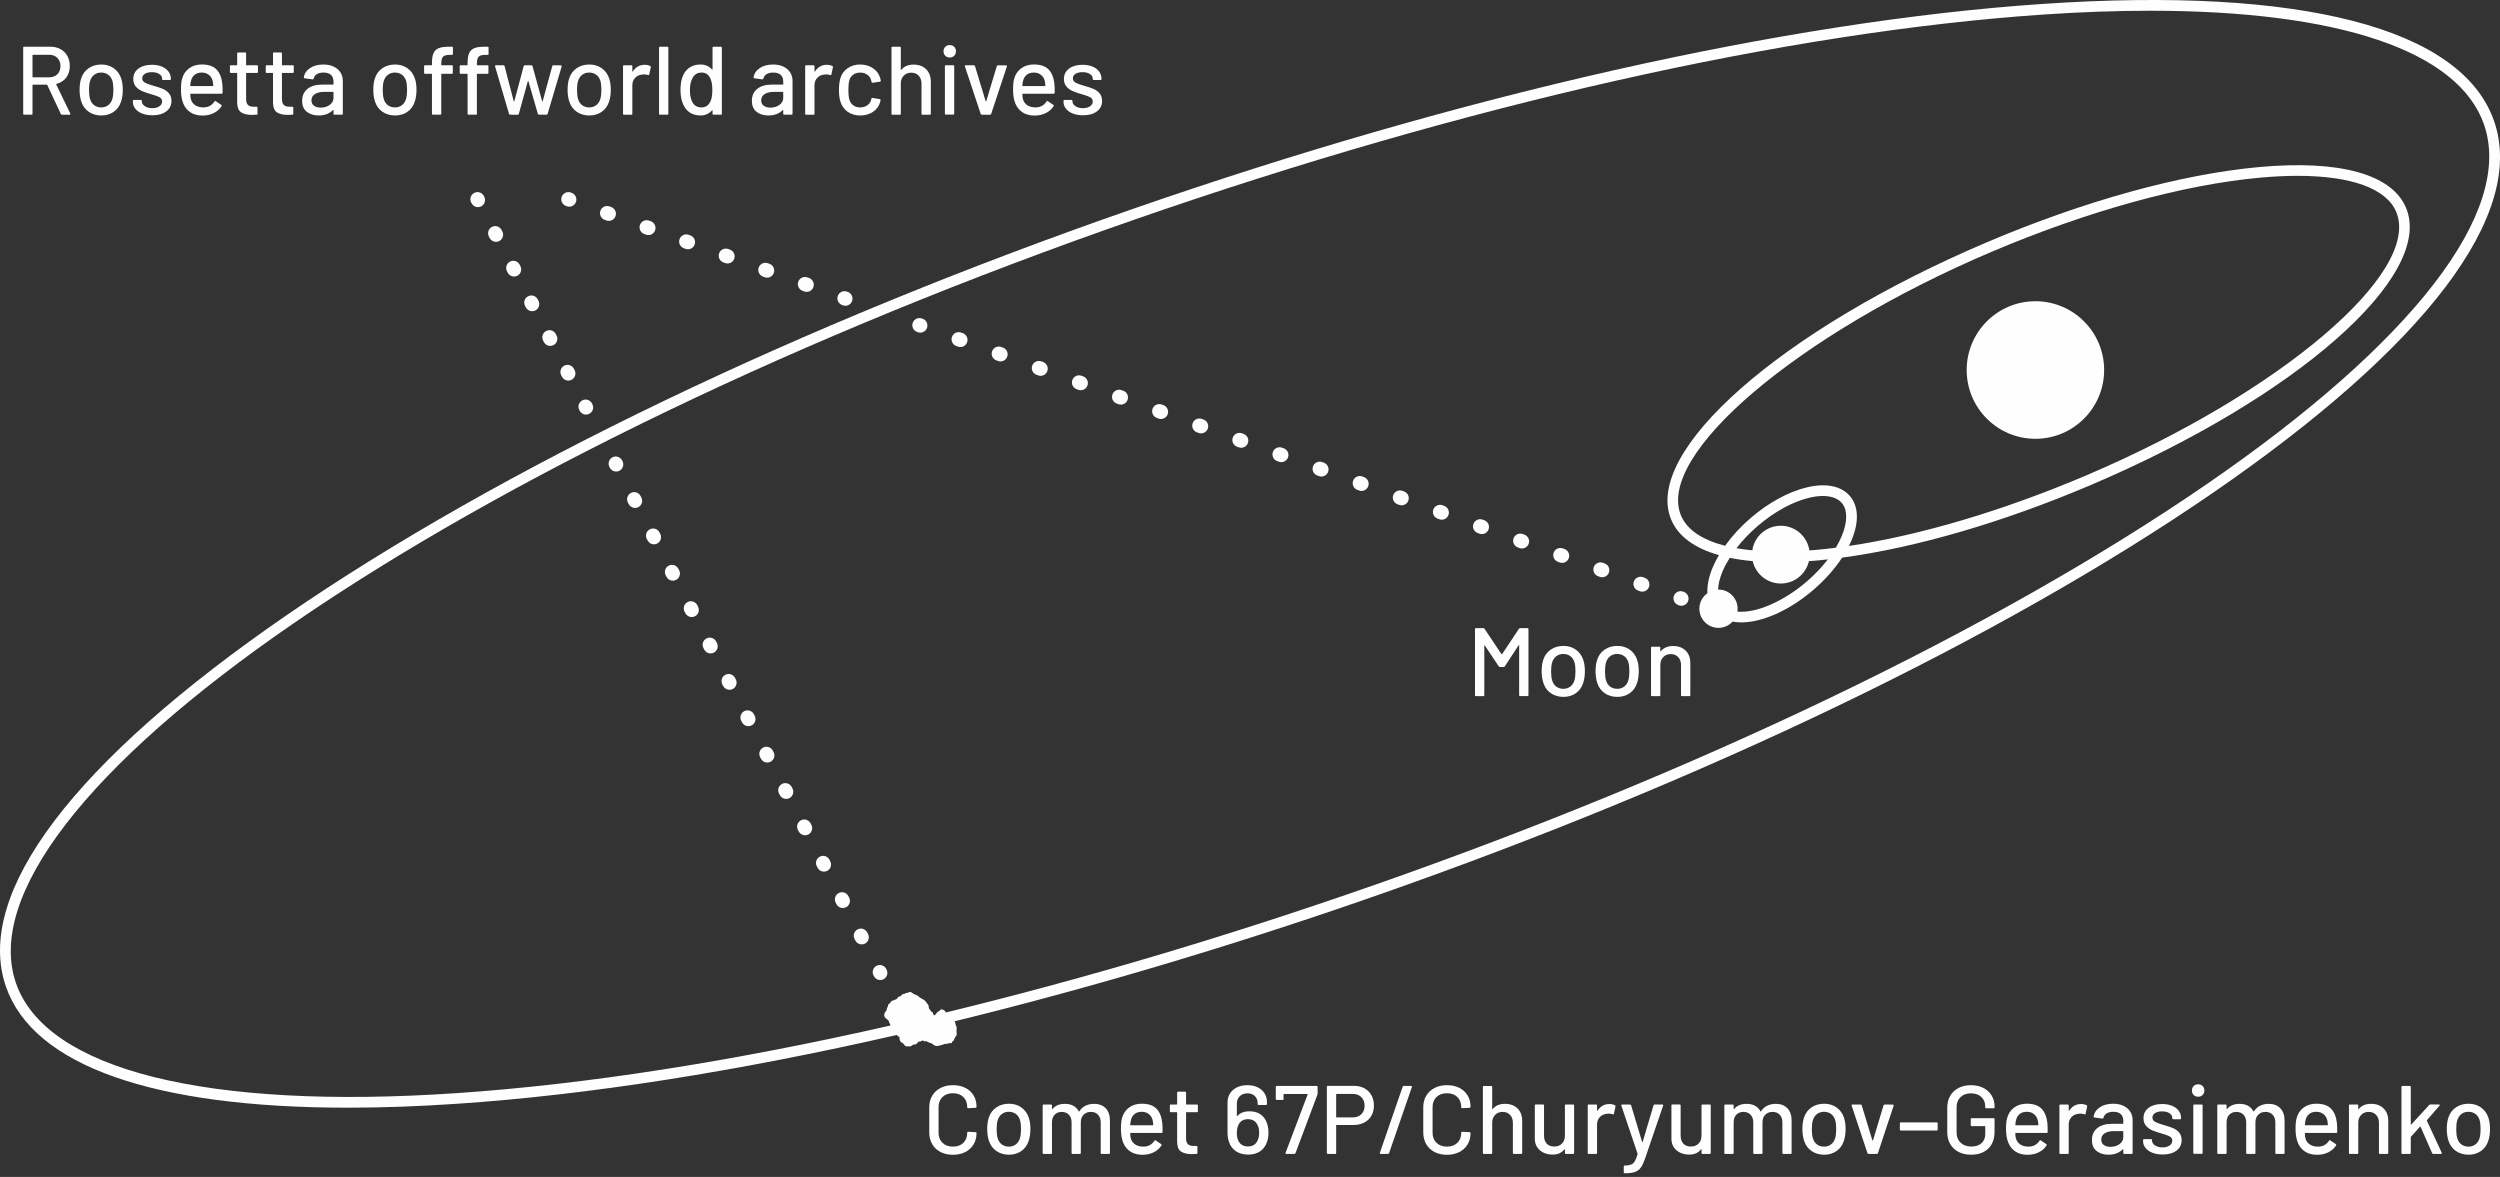
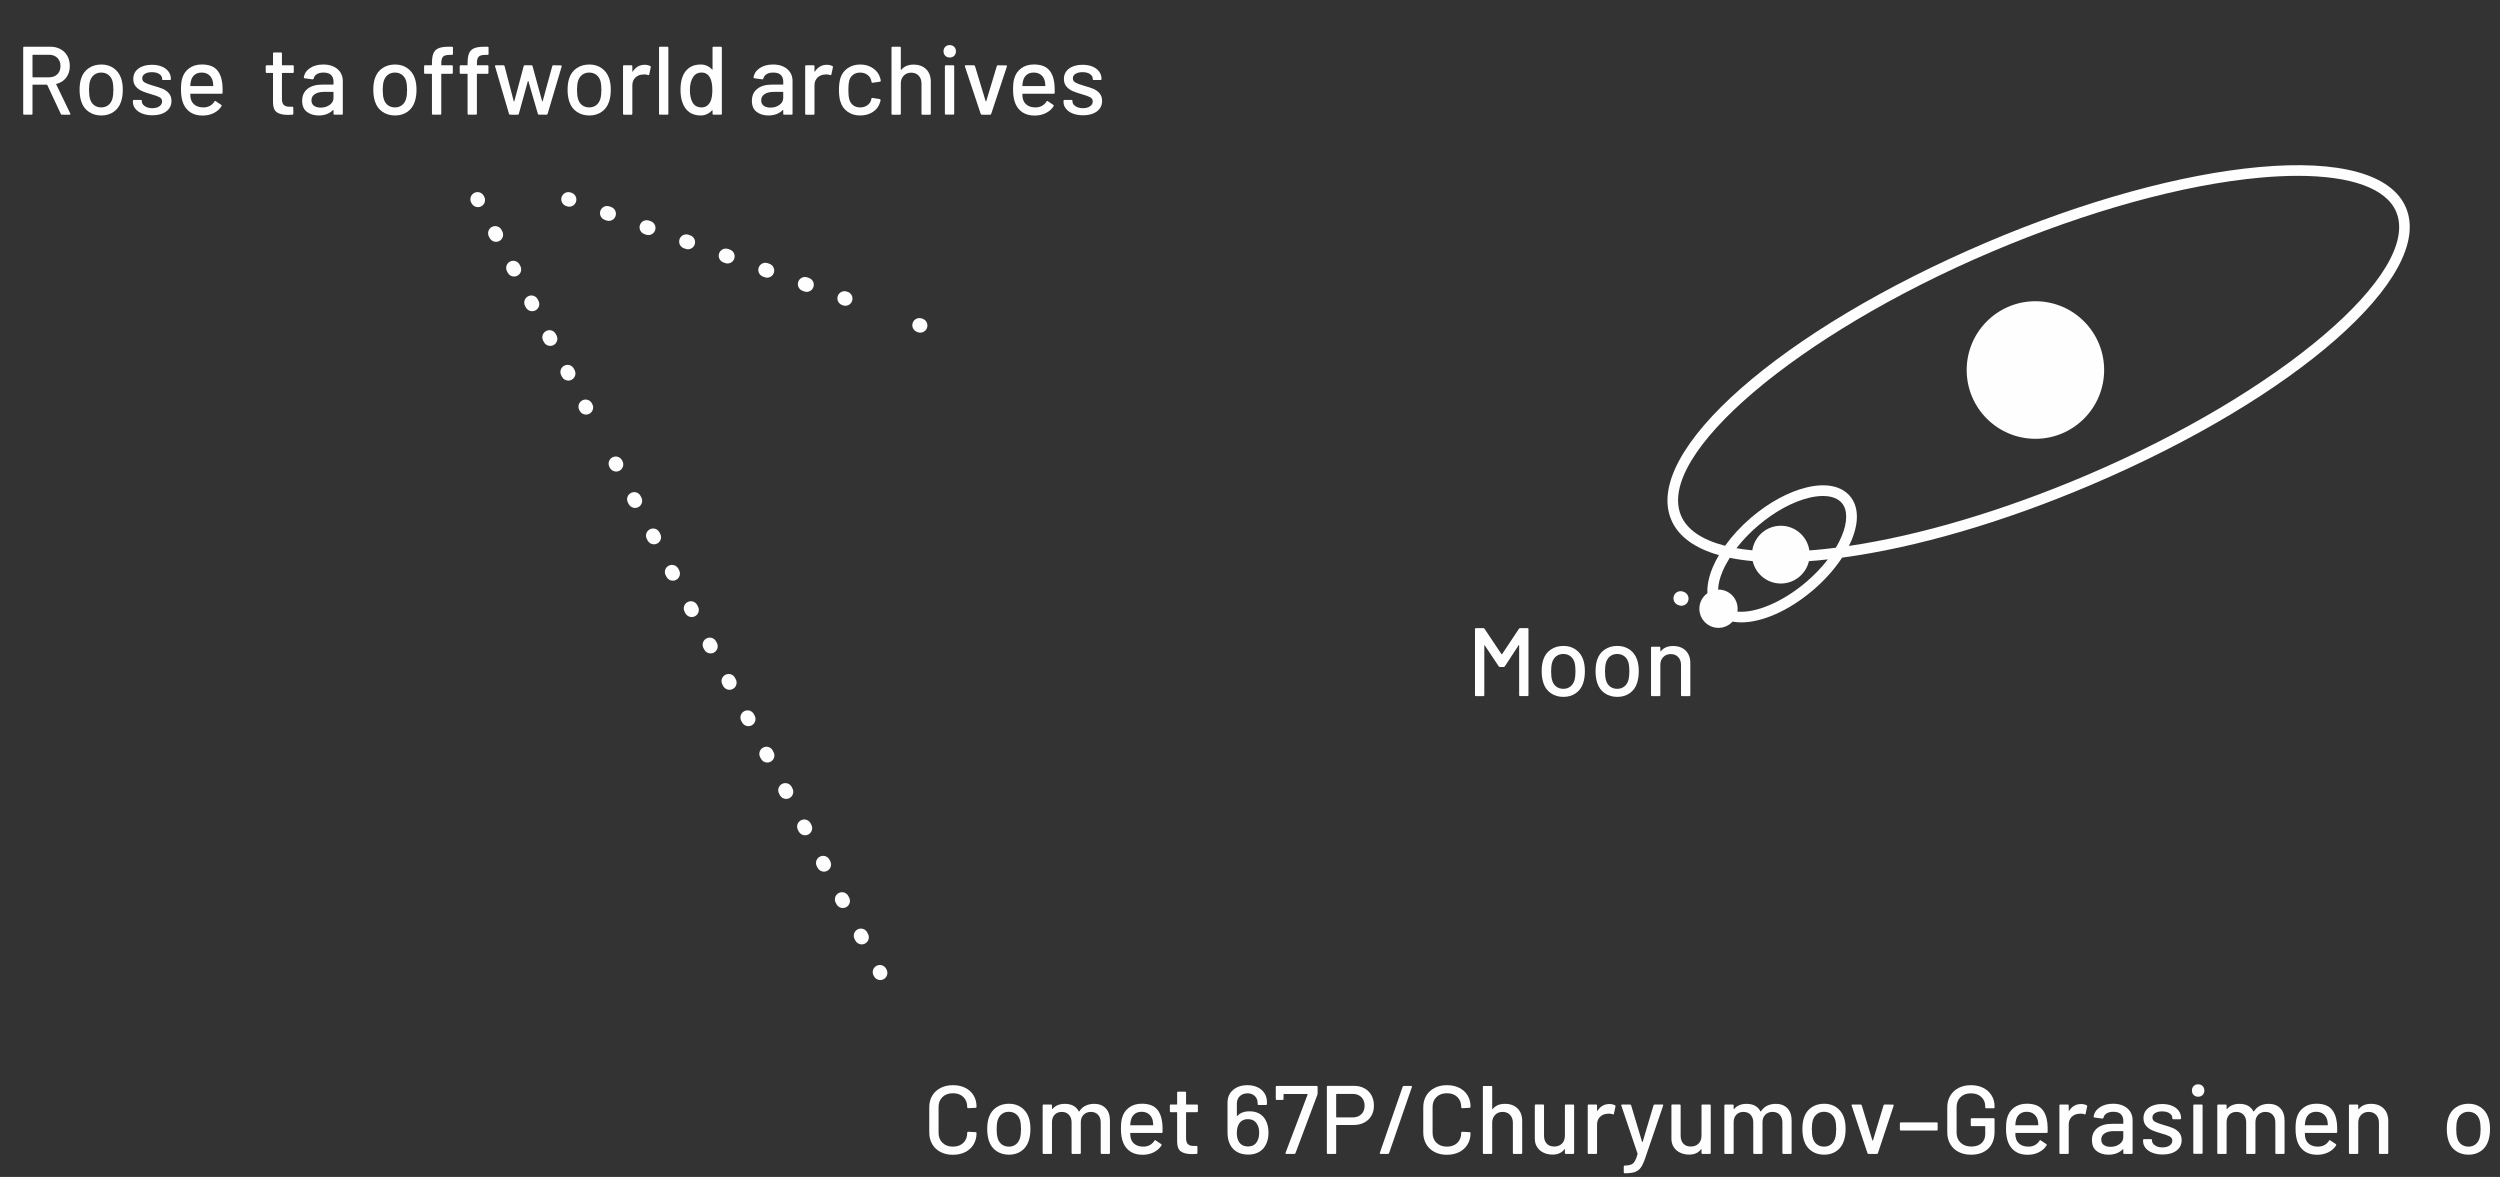
<svg xmlns="http://www.w3.org/2000/svg" xmlns:xlink="http://www.w3.org/1999/xlink" height="153" viewBox="0 0 325 153" width="325">
  <rect x="0" y="0" width="325" height="153" fill="#333333" stroke="none" />
  <defs>
    <path id="a" d="m0 0h325v153h-325z" />
  </defs>
  <g fill="#fefefe" xlink:href="#a">
    <g fill-rule="evenodd">
      <path d="m273.539 48.102c0 4.938-4.001 8.942-8.935 8.942-4.935 0-8.935-4.003-8.935-8.942s4-8.942 8.935-8.942c4.935 0 8.935 4.003 8.935 8.942" />
      <path d="m271.186 61.811c-10.843 4.608-21.612 7.797-30.828 9.162.122-.245.238-.49.34-.733.997-2.38.923-4.423-.208-5.752-1.132-1.328-3.133-1.726-5.642-1.12-2.343.568-4.898 1.957-7.193 3.913-1.33 1.134-2.478 2.386-3.398 3.669-2.966-.76-4.941-2.079-5.718-3.911-3.341-7.874 15.121-23.573 40.316-34.281 12.521-5.322 24.948-8.754 34.993-9.666 1.72-.156 3.338-.233 4.844-.233 6.944 0 11.518 1.634 12.808 4.671 3.342 7.875-15.121 23.573-40.316 34.281m-31.763 7.894c-.208.496-.465.998-.763 1.499-.835.105-1.661.2-2.467.274-.331.03-.652.052-.975.076-.266-1.814-1.823-3.207-3.709-3.207-1.882 0-3.436 1.388-3.707 3.196-.723-.071-1.414-.161-2.063-.277.788-1.02 1.738-2.014 2.814-2.931 2.132-1.818 4.484-3.104 6.621-3.622.649-.157 1.254-.234 1.801-.234 1.093 0 1.953.308 2.462.907.765.898.76 2.472-.014 4.319m-4.626 5.965c-3.104 2.645-6.627 4.069-8.942 3.838.019-.122.038-.245.038-.374 0-1.374-1.113-2.488-2.486-2.488-.018 0-.035.005-.053.005.027-.7.213-1.494.573-2.351.247-.591.57-1.189.945-1.786.922.191 1.918.335 2.982.432.383 1.668 1.872 2.912 3.655 2.912 1.782 0 3.269-1.243 3.654-2.909.381-.028.764-.058 1.155-.093.43-.039.87-.089 1.308-.137-.79 1.027-1.745 2.028-2.828 2.951m77.978-48.679c-1.846-4.35-8.613-6.224-19.05-5.277-10.184.925-22.76 4.395-35.41 9.771-26.777 11.381-44.807 27.236-41.048 36.095.912 2.149 3.032 3.688 6.193 4.587-.314.533-.587 1.068-.809 1.598-.513 1.223-.737 2.355-.686 3.349-.631.451-1.045 1.186-1.045 2.021 0 1.374 1.113 2.488 2.486 2.488.726 0 1.373-.317 1.828-.814.359.066.738.102 1.137.102 2.67 0 6.14-1.475 9.322-4.187 1.524-1.299 2.812-2.752 3.784-4.231 9.57-1.288 20.877-4.574 32.25-9.407 26.777-11.381 44.807-27.236 41.047-36.095" />
-       <path d="m286.834 62.969c-27.48 18.877-66.278 37.506-109.244 52.456-18.603 6.473-37.018 11.917-54.622 16.196-.037-.038-.071-.089-.103-.154-.069-.134-.096-.12-.178-.16-.081-.04-.19-.106-.338-.077-.148.029-.163.178-.243.205-.079.028-.254.111-.386.315l-.174.214c-.04.01-.079.019-.118.028-.104-.15-.139-.137-.141-.291-.001-.176-.163-.066-.245-.227s-.273-.295-.302-.497c-.029-.202.025-.217-.126-.418-.15-.201-.206-.282-.342-.443-.137-.16-.503-.305-.72-.452-.218-.146-.096-.174-.409-.293-.312-.118-.53-.265-.706-.385-.177-.12-.014-.027-.23.003-.216.029-.202.096-.377.098-.176.002-.211.137-.321.139-.11.001-.111-.066-.244.083-.133.15-.146.218-.349.234s-.2.286-.469.383c-.269.097-.646.223-.671.344-.026.122-.106.189-.241.266-.134.076-.051.305-.171.415s-.023.338-.211.516c-.187.178-.278.53-.141.745.137.215.34.281.491.468.15.187.042.189.098.296.055.107.04.014.109.121.068.107-.026.095.029.175.013.019.023.031.033.042-20.367 4.638-39.501 7.647-56.384 8.793-32.498 2.206-53.386-3.004-57.307-14.291-3.922-11.286 9.231-28.338 36.085-46.785 27.481-18.877 66.279-37.506 109.246-52.456 42.968-14.951 84.945-24.426 118.201-26.682 4.899-.333 9.532-.497 13.886-.497 24.522 0 40.091 5.202 43.421 14.787 3.921 11.287-9.232 28.34-36.086 46.786m37.392-47.24c-4.202-12.096-25.054-17.502-58.707-15.217-33.374 2.263-75.481 11.765-118.561 26.755s-81.995 33.678-109.574 52.622c-27.81 19.104-40.812 36.286-36.609 48.381 3.573 10.283 19.171 15.729 44.444 15.729 4.457 0 9.218-.169 14.263-.512 17.099-1.159 36.491-4.223 57.13-8.947.01.034.025.068.047.1.082.121.257.079.272.227.016.148.003.216.044.351.042.135.152.258.206.296.055.038.235.091.397.333.163.242.175.156.405.176.23.02.392.046.526-.077.133-.123.308-.179.43-.167.122.012.202-.083.309-.165.107-.082.012-.176.146-.191.135-.015.162-.015.284-.044.121-.028.055-.041.229-.097.231-.074.108.08.23.092.122.012.189-.056.325-.003.135.052.312.186.529.224.216.038.204.16.381.24.176.079.245.173.501.143s.377-.098.593-.141c.216-.043.228-.137.526-.141.297-.003.215-.025.39-.09.175-.064.204.075.311-.003.107-.077.05-.212.159-.24.109-.028.121-.096.24-.367.118-.271.226-.327.265-.435.039-.108-.001-.122-.004-.406-.003-.283-.02-.189.013-.473.033-.284-.124-.283-.121-.404s-.067-.311-.109-.445c-.006-.02-.019-.045-.029-.068 17.403-4.259 35.581-9.646 53.938-16.033 43.08-14.99 81.995-33.678 109.574-52.622 27.811-19.104 40.812-36.285 36.609-48.381" />
      <path d="m119.638 43.244c-.105 0-.211-.018-.315-.056l-.109-.039c-.481-.174-.731-.706-.557-1.188.174-.482.709-.732 1.187-.557l.109.039c.482.174.731.706.557 1.188-.137.378-.492.613-.872.613" />
-       <path d="m124.852 45.115c-.103 0-.209-.018-.312-.055l-.222-.079c-.482-.173-.733-.703-.561-1.185.173-.484.703-.733 1.185-.562l.222.079c.482.173.733.704.561 1.186-.135.38-.492.616-.873.616m5.214 1.871c-.104 0-.209-.018-.312-.055l-.222-.079c-.481-.173-.733-.703-.561-1.185.172-.482.703-.734 1.185-.562l.222.079c.482.173.734.704.561 1.186-.135.38-.492.616-.872.616m5.213 1.871c-.104 0-.21-.018-.314-.055l-.222-.08c-.482-.174-.732-.705-.558-1.187.174-.482.704-.732 1.186-.559l.222.08c.481.174.732.705.558 1.187-.136.378-.492.614-.872.614m5.214 1.871c-.105 0-.211-.018-.314-.055l-.222-.08c-.481-.174-.731-.706-.557-1.187.173-.482.706-.732 1.187-.559l.222.08c.482.174.731.706.557 1.188-.136.378-.492.613-.872.613m5.214 1.87c-.103 0-.209-.018-.312-.055l-.222-.079c-.482-.173-.733-.703-.561-1.185.172-.482.703-.733 1.185-.562l.222.08c.481.172.733.703.561 1.185-.135.38-.492.616-.873.616m5.214 1.871c-.103 0-.209-.018-.312-.055l-.222-.079c-.481-.173-.733-.703-.561-1.185.172-.482.702-.733 1.185-.562l.222.08c.482.172.733.703.561 1.185-.135.38-.492.616-.873.616m5.213 1.871c-.104 0-.21-.018-.314-.055l-.222-.08c-.482-.173-.732-.705-.558-1.187.173-.482.704-.732 1.186-.559l.222.08c.482.173.732.705.558 1.187-.136.378-.492.614-.872.614m5.214 1.87c-.103 0-.209-.018-.312-.055l-.222-.079c-.482-.172-.733-.703-.561-1.185.173-.482.703-.733 1.185-.561l.222.079c.481.172.732.703.561 1.185-.135.38-.492.616-.873.616m5.214 1.871c-.103 0-.209-.018-.312-.055l-.222-.079c-.482-.172-.733-.703-.561-1.185.172-.482.704-.733 1.185-.561l.222.079c.482.172.733.703.561 1.185-.135.38-.492.616-.873.616m5.214 1.871c-.104 0-.21-.018-.314-.055l-.222-.08c-.483-.173-.732-.705-.559-1.187.174-.482.706-.732 1.186-.559l.222.08c.482.173.732.705.559 1.187-.136.378-.492.614-.872.614m5.213 1.871c-.104 0-.21-.018-.314-.055l-.222-.08c-.482-.173-.732-.705-.558-1.187.173-.482.705-.733 1.186-.559l.222.08c.482.173.732.705.558 1.187-.136.378-.492.614-.872.614m5.214 1.87c-.103 0-.209-.018-.312-.055l-.222-.079c-.482-.172-.733-.703-.561-1.185.172-.482.703-.734 1.185-.561l.222.079c.482.172.733.703.561 1.185-.135.38-.492.616-.873.616m5.214 1.871c-.104 0-.21-.018-.314-.055l-.222-.08c-.483-.173-.732-.705-.559-1.187.174-.482.706-.732 1.186-.559l.222.08c.482.173.732.705.559 1.187-.136.378-.492.614-.872.614m5.213 1.871c-.104 0-.21-.018-.314-.055l-.222-.08c-.482-.173-.732-.705-.558-1.187.173-.482.705-.733 1.186-.559l.222.08c.482.173.732.705.558 1.187-.136.378-.492.614-.872.614m5.214 1.87c-.103 0-.209-.018-.312-.055l-.222-.079c-.482-.172-.733-.703-.561-1.185.172-.482.704-.734 1.185-.561l.222.079c.482.172.733.703.561 1.185-.135.38-.492.616-.873.616m5.214 1.871c-.103 0-.209-.018-.313-.055l-.222-.079c-.482-.173-.732-.704-.56-1.186.174-.482.702-.733 1.185-.56l.222.079c.482.173.732.704.561 1.186-.136.379-.492.615-.873.615m5.213 1.871c-.105 0-.211-.018-.315-.055l-.222-.081c-.481-.173-.731-.705-.556-1.187.174-.482.706-.732 1.187-.557l.222.08c.481.173.731.706.556 1.187-.136.378-.492.613-.872.613m5.214 1.871c-.103 0-.209-.018-.312-.055l-.222-.08c-.483-.172-.733-.703-.561-1.185.172-.483.704-.734 1.185-.561l.222.079c.483.173.733.703.561 1.185-.135.379-.492.616-.873.616" />
      <path d="m218.584 78.747c-.103 0-.207-.018-.31-.054l-.109-.039c-.482-.171-.734-.701-.563-1.184.171-.482.699-.734 1.184-.564l.109.038c.482.171.734.702.563 1.185-.135.38-.492.618-.874.618" />
      <path d="m74.001 26.869c-.105 0-.211-.018-.315-.056l-.109-.039c-.481-.174-.731-.706-.557-1.188.174-.482.709-.732 1.187-.557l.109.039c.482.174.731.706.557 1.188-.137.378-.492.613-.872.613" />
      <path d="m79.144 28.715c-.104 0-.21-.018-.314-.055l-.219-.079c-.482-.173-.732-.704-.559-1.187.174-.482.705-.733 1.186-.559l.219.079c.482.173.732.704.559 1.187-.136.378-.492.614-.872.614m5.144 1.845c-.104 0-.21-.018-.314-.055l-.219-.079c-.481-.173-.732-.704-.559-1.187.174-.482.704-.732 1.186-.559l.219.079c.482.173.732.704.559 1.187-.136.378-.492.614-.872.614m5.144 1.845c-.103 0-.208-.018-.311-.054l-.219-.078c-.482-.173-.734-.702-.562-1.185.171-.483.699-.733 1.184-.563l.219.078c.483.173.734.702.563 1.185-.135.38-.492.617-.874.617m5.144 1.846c-.104 0-.21-.018-.314-.055l-.219-.079c-.481-.173-.732-.704-.559-1.187.174-.482.706-.732 1.186-.559l.219.079c.482.173.732.704.559 1.187-.136.379-.492.615-.872.615m5.144 1.845c-.104 0-.209-.018-.314-.055l-.219-.079c-.482-.173-.732-.704-.559-1.187.173-.482.705-.732 1.185-.559l.219.079c.482.173.732.704.559 1.187-.136.379-.492.615-.872.615m5.144 1.845c-.104 0-.21-.018-.314-.055l-.219-.079c-.482-.173-.732-.704-.559-1.187.173-.482.703-.734 1.186-.559l.219.079c.482.173.732.704.559 1.186-.136.379-.492.615-.872.615" />
      <path d="m109.896 39.749c-.105 0-.211-.018-.314-.055l-.109-.04c-.482-.174-.731-.705-.557-1.187.173-.482.704-.731 1.186-.558l.109.039c.482.174.731.706.557 1.188-.136.378-.492.613-.872.613" />
      <path d="m80.1 61.305c-.334 0-.657-.181-.823-.499l-.053-.103c-.237-.454-.06-1.014.393-1.252.453-.236 1.014-.06 1.251.394l.054.103c.236.454.06 1.015-.394 1.252-.137.071-.284.105-.428.105" />
      <path d="m82.556 66.034c-.334 0-.658-.182-.823-.5l-.105-.201c-.237-.454-.06-1.015.394-1.251.452-.237 1.014-.061 1.25.394l.105.202c.236.454.06 1.015-.394 1.251-.137.071-.283.105-.427.105m2.456 4.729c-.334 0-.658-.183-.823-.501l-.105-.201c-.236-.455-.059-1.015.396-1.25.453-.237 1.013-.059 1.249.396l.105.202c.236.454.059 1.014-.396 1.25-.137.071-.282.105-.427.105m2.456 4.727c-.334 0-.658-.182-.823-.499l-.105-.202c-.236-.454-.06-1.014.394-1.251.453-.237 1.014-.059 1.25.394l.105.201c.237.455.06 1.015-.394 1.251-.137.072-.283.105-.427.105m2.456 4.729c-.335 0-.659-.182-.824-.501l-.105-.201c-.235-.454-.059-1.015.396-1.25.452-.238 1.013-.059 1.25.396l.104.202c.236.454.059 1.015-.396 1.25-.137.071-.282.104-.426.104m2.456 4.729c-.335 0-.658-.183-.824-.5l-.105-.202c-.236-.454-.06-1.014.395-1.25.452-.237 1.013-.061 1.25.394l.105.202c.236.454.06 1.014-.395 1.251-.137.071-.283.105-.427.105m2.456 4.729c-.335 0-.658-.182-.824-.501l-.104-.202c-.236-.454-.059-1.014.396-1.25.453-.236 1.014-.059 1.25.396l.105.201c.235.455.059 1.015-.396 1.25-.136.072-.282.105-.426.105m2.456 4.729c-.334 0-.658-.182-.823-.5l-.105-.201c-.237-.454-.06-1.015.394-1.251.452-.237 1.014-.06 1.25.394l.105.202c.236.454.06 1.015-.394 1.251-.137.071-.284.105-.427.105m2.456 4.729c-.335 0-.658-.183-.823-.501l-.105-.201c-.236-.455-.059-1.015.396-1.25.453-.238 1.013-.059 1.25.396l.105.202c.236.454.059 1.014-.396 1.25-.136.072-.282.105-.426.105m2.456 4.727c-.334 0-.658-.182-.823-.499l-.105-.202c-.236-.454-.06-1.014.394-1.251.453-.237 1.014-.06 1.25.394l.105.201c.237.455.06 1.015-.394 1.251-.137.072-.283.105-.427.105m2.456 4.729c-.334 0-.658-.182-.823-.501l-.105-.201c-.236-.454-.059-1.015.396-1.25.453-.238 1.013-.059 1.249.396l.105.202c.236.454.059 1.014-.396 1.25-.137.071-.282.104-.427.104m2.456 4.729c-.334 0-.658-.183-.823-.5l-.105-.202c-.236-.454-.06-1.014.395-1.25.452-.237 1.013-.061 1.25.394l.105.202c.236.454.059 1.014-.395 1.25-.137.072-.283.106-.427.106m2.456 4.729c-.335 0-.658-.182-.824-.501l-.105-.202c-.235-.454-.059-1.014.396-1.25.452-.238 1.013-.059 1.25.396l.104.201c.236.454.059 1.015-.396 1.25-.136.071-.282.105-.426.105m2.456 4.729c-.336 0-.659-.182-.824-.501l-.105-.202c-.236-.454-.059-1.015.396-1.25.454-.238 1.014-.059 1.25.396l.105.202c.236.454.059 1.014-.396 1.25-.137.071-.282.104-.426.104" />
      <path d="m114.434 127.408c-.335 0-.658-.182-.824-.501l-.053-.103c-.235-.455-.058-1.014.396-1.25.453-.236 1.013-.059 1.25.396l.053.103c.235.455.059 1.015-.396 1.25-.137.071-.282.104-.426.104" />
      <path d="m62.131 26.932c-.335 0-.658-.182-.824-.501l-.053-.103c-.235-.455-.058-1.014.396-1.25s1.013-.059 1.25.396l.053.103c.235.455.059 1.015-.396 1.25-.137.071-.282.104-.426.104" />
      <path d="m64.48 31.441c-.334 0-.657-.181-.823-.499l-.1-.192c-.237-.454-.061-1.014.393-1.251.453-.237 1.013-.061 1.251.393l.1.192c.236.454.06 1.015-.394 1.252-.137.071-.284.105-.428.105m2.35 4.511c-.334 0-.658-.183-.823-.501l-.1-.193c-.236-.454-.059-1.014.395-1.251.454-.235 1.014-.059 1.25.396l.1.193c.237.454.06 1.014-.394 1.251-.137.071-.283.105-.427.105m2.35 4.508c-.335 0-.658-.181-.823-.498l-.1-.193c-.237-.454-.061-1.015.394-1.252.453-.236 1.013-.061 1.25.394l.1.193c.237.454.061 1.014-.394 1.251-.137.072-.283.105-.427.105m2.349 4.51c-.334 0-.658-.182-.823-.5l-.1-.193c-.236-.454-.059-1.015.395-1.251.455-.236 1.014-.059 1.25.395l.1.193c.236.454.059 1.015-.395 1.251-.137.071-.283.105-.427.105m2.35 4.509c-.335 0-.658-.182-.823-.5l-.1-.192c-.236-.455-.06-1.015.395-1.251.454-.236 1.014-.059 1.25.395l.1.193c.236.454.059 1.015-.395 1.251-.137.071-.283.104-.427.104" />
      <path d="m76.182 53.898c-.334 0-.656-.18-.822-.497l-.053-.102c-.238-.453-.063-1.015.39-1.252.453-.239 1.013-.064 1.252.391l.054.102c.237.453.063 1.015-.39 1.252-.137.072-.284.106-.43.106" />
    </g>
    <path d="m197.465 81.734c.042-.05.093-.076.151-.076h.959c.084 0 .126.042.126.126v8.583c0 .084-.042.126-.126.126h-.959c-.084 0-.126-.042-.126-.126v-6.462c0-.025-.008-.042-.025-.05-.017-.008-.029 0-.038.025l-1.805 2.752c-.034.05-.084.076-.151.076h-.48c-.059 0-.109-.025-.151-.076l-1.818-2.726c-.008-.025-.021-.034-.038-.025-.017.008-.025.025-.025.05v6.437c0 .084-.042.126-.126.126h-.959c-.084 0-.126-.042-.126-.126v-8.583c0-.084.042-.126.126-.126h.959c.067 0 .118.025.151.076l2.209 3.307c.008.008.021.013.038.013s.029-.004.038-.013z" />
    <path d="m203.246 90.595c-.623 0-1.165-.158-1.628-.473-.463-.316-.787-.755-.972-1.319-.151-.454-.227-.968-.227-1.54 0-.597.072-1.102.215-1.515.185-.555.509-.991.972-1.306.463-.316 1.014-.473 1.653-.473.606 0 1.134.158 1.584.473.45.316.772.747.966 1.294.151.429.227.934.227 1.515 0 .589-.076 1.107-.227 1.553-.185.564-.505 1.003-.959 1.319-.454.316-.989.473-1.603.473zm0-1.048c.337 0 .631-.095.884-.284.252-.189.433-.456.543-.801.093-.32.139-.715.139-1.186s-.042-.863-.126-1.174c-.109-.345-.29-.612-.543-.801-.252-.189-.56-.284-.921-.284-.345 0-.644.095-.896.284-.252.189-.433.456-.543.801-.093.295-.139.686-.139 1.174 0 .488.046.884.139 1.186.101.345.28.612.536.801.257.189.566.284.928.284z" />
    <path d="m210.251 90.595c-.623 0-1.165-.158-1.628-.473s-.787-.755-.972-1.319c-.151-.454-.227-.968-.227-1.54 0-.597.072-1.102.215-1.515.185-.555.509-.991.972-1.306s1.014-.473 1.653-.473c.606 0 1.134.158 1.584.473s.772.747.966 1.294c.151.429.227.934.227 1.515 0 .589-.076 1.107-.227 1.553-.185.564-.505 1.003-.959 1.319-.454.316-.989.473-1.603.473zm0-1.048c.337 0 .631-.095.884-.284.252-.189.433-.456.543-.801.093-.32.139-.715.139-1.186s-.042-.863-.126-1.174c-.109-.345-.29-.612-.543-.801s-.56-.284-.921-.284c-.345 0-.644.095-.896.284s-.433.456-.543.801c-.093.295-.139.686-.139 1.174 0 .488.046.884.139 1.186.101.345.28.612.536.801.257.189.566.284.928.284z" />
    <path d="m217.496 83.981c.69 0 1.237.2 1.641.6.404.4.606.94.606 1.622v4.165c0 .084-.042.126-.126.126h-.959c-.084 0-.126-.042-.126-.126v-3.925c0-.421-.122-.762-.366-1.022-.244-.261-.568-.391-.972-.391-.395 0-.719.13-.972.391-.252.261-.379.597-.379 1.01v3.938c0 .084-.042.126-.126.126h-.959c-.084 0-.126-.042-.126-.126v-6.172c0-.084.042-.126.126-.126h.959c.084 0 .126.042.126.126v.454c0 .017.006.029.019.038s.023.004.032-.013c.362-.463.896-.694 1.603-.694z" />
    <path d="m123.882 150.123c-.606 0-1.142-.12-1.609-.36-.467-.24-.829-.581-1.085-1.022-.257-.442-.385-.949-.385-1.521v-3.269c0-.572.128-1.075.385-1.508.257-.433.618-.77 1.085-1.01.467-.24 1.003-.36 1.609-.36.606 0 1.14.116 1.603.347.463.231.823.557 1.079.978.257.421.385.909.385 1.464v.013c0 .042-.013.076-.038.101s-.055.038-.088.038l-.959.05c-.084 0-.126-.038-.126-.114v-.038c0-.539-.168-.972-.505-1.3-.337-.328-.787-.492-1.351-.492-.564 0-1.016.164-1.357.492-.341.328-.511.762-.511 1.3v3.357c0 .539.17.972.511 1.3.341.328.793.492 1.357.492.564 0 1.014-.164 1.351-.492.337-.328.505-.762.505-1.3v-.025c0-.076.042-.114.126-.114l.959.05c.084 0 .126.042.126.126 0 .555-.128 1.046-.385 1.47-.257.425-.616.755-1.079.991-.463.236-.997.353-1.603.353z" />
    <path d="m131.165 150.111c-.623 0-1.165-.158-1.628-.473-.463-.316-.787-.755-.972-1.319-.151-.454-.227-.968-.227-1.54 0-.597.072-1.102.215-1.515.185-.555.509-.991.972-1.306.463-.316 1.014-.473 1.653-.473.606 0 1.134.158 1.584.473.45.316.772.747.966 1.294.151.429.227.934.227 1.515 0 .589-.076 1.107-.227 1.553-.185.564-.505 1.003-.959 1.319-.454.316-.989.473-1.603.473zm0-1.048c.337 0 .631-.095.884-.284.252-.189.433-.456.543-.801.093-.32.139-.715.139-1.186s-.042-.863-.126-1.174c-.109-.345-.29-.612-.543-.801-.252-.189-.56-.284-.921-.284-.345 0-.644.095-.896.284s-.433.456-.543.801c-.093.295-.139.686-.139 1.174s.046.884.139 1.186c.101.345.28.612.536.801.257.189.566.284.928.284z" />
    <path d="m142.222 143.497c.64 0 1.144.191 1.515.574s.555.915.555 1.597v4.216c0 .084-.042.126-.126.126h-.947c-.084 0-.126-.042-.126-.126v-3.963c0-.421-.116-.755-.347-1.003s-.541-.372-.928-.372-.703.122-.947.366c-.244.244-.366.572-.366.985v3.989c0 .084-.042.126-.126.126h-.947c-.084 0-.126-.042-.126-.126v-3.963c0-.421-.116-.755-.347-1.003-.231-.248-.541-.372-.928-.372-.387 0-.696.122-.928.366-.231.244-.347.572-.347.985v3.989c0 .084-.042.126-.126.126h-.959c-.084 0-.126-.042-.126-.126v-6.172c0-.084.042-.126.126-.126h.959c.084 0 .126.042.126.126v.429c0 .017.006.029.019.038s.027.004.044-.013c.37-.446.909-.669 1.616-.669.429 0 .795.082 1.098.246.303.164.539.406.707.726.025.034.05.034.076 0 .202-.328.469-.572.801-.732.332-.16.701-.24 1.104-.24z" />
    <path d="m151.095 145.996c.034.345.046.732.038 1.161 0 .084-.042.126-.126.126h-4.026c-.034 0-.05.017-.05.05 0 .286.025.505.076.656.093.337.28.6.562.789.282.189.637.284 1.067.284.623 0 1.102-.257 1.439-.77.042-.084.097-.097.164-.038l.719.48c.059.05.072.105.038.164-.236.379-.57.677-1.003.896-.433.219-.924.328-1.47.328-.614 0-1.132-.135-1.553-.404-.421-.269-.736-.652-.947-1.149-.202-.496-.303-1.098-.303-1.805 0-.614.046-1.081.139-1.401.151-.581.454-1.039.909-1.376.454-.337 1.006-.505 1.653-.505.85 0 1.485.212 1.906.637s.677 1.05.77 1.874zm-2.676-1.464c-.362 0-.661.09-.896.271-.236.181-.395.423-.48.726-.059.185-.097.421-.114.707 0 .034.017.05.05.05h2.89c.034 0 .05-.017.05-.05-.017-.278-.042-.484-.076-.618-.084-.328-.25-.591-.499-.789s-.557-.297-.928-.297z" />
    <path d="m155.727 144.456c0 .084-.042.126-.126.126h-1.363c-.034 0-.05.017-.05.05v3.345c0 .353.08.608.24.764.16.156.408.234.745.234h.366c.084 0 .126.042.126.126v.783c0 .084-.042.126-.126.126-.269.017-.463.025-.581.025-.64 0-1.121-.116-1.445-.347-.324-.231-.486-.658-.486-1.281v-3.774c0-.034-.017-.05-.05-.05h-.77c-.084 0-.126-.042-.126-.126v-.745c0-.084.042-.126.126-.126h.77c.034 0 .05-.017.05-.05v-1.489c0-.084.042-.126.126-.126h.909c.084 0 .126.042.126.126v1.489c0 .034.017.05.05.05h1.363c.084 0 .126.042.126.126z" />
    <path d="m164.55 145.655c.236.446.353.98.353 1.603 0 .513-.084.963-.252 1.351-.194.48-.494.848-.902 1.104-.408.257-.902.385-1.483.385-.623 0-1.151-.143-1.584-.429-.433-.286-.738-.69-.915-1.212-.126-.353-.189-.762-.189-1.224v-3.888c0-.69.24-1.241.719-1.653s1.107-.618 1.881-.618c.496 0 .936.093 1.319.278s.679.444.89.776c.21.332.316.713.316 1.142v.252c0 .084-.042.126-.126.126h-.959c-.084 0-.126-.042-.126-.126v-.114c0-.379-.122-.686-.366-.921-.244-.236-.56-.353-.947-.353-.412 0-.747.122-1.003.366s-.385.568-.385.972v1.59c0 .017.006.027.019.032s.027-.002.044-.019c.362-.404.888-.606 1.578-.606.993 0 1.7.395 2.12 1.186zm-1.048 2.575c.126-.269.189-.593.189-.972 0-.429-.076-.774-.227-1.035-.244-.488-.656-.732-1.237-.732-.295 0-.547.065-.757.196-.21.13-.37.318-.48.562-.135.278-.202.635-.202 1.073 0 .353.055.652.164.896.109.269.273.473.492.612.219.139.484.208.795.208.614 0 1.035-.269 1.262-.808z" />
    <path d="m167.226 150.01c-.042 0-.074-.015-.095-.044s-.023-.065-.006-.107l2.865-7.573c.008-.017.008-.032 0-.044-.008-.013-.021-.019-.038-.019h-3.042c-.034 0-.05.017-.05.05v.593c0 .084-.042.126-.126.126h-.757c-.084 0-.126-.042-.126-.126v-1.565c0-.084.042-.126.126-.126h5.188c.084 0 .126.042.126.126v.846c0 .034-.008.084-.025.151l-2.853 7.611c-.025.067-.072.101-.139.101z" />
    <path d="m176.023 141.161c.513 0 .966.107 1.357.322.391.215.694.515.909.902.215.387.322.833.322 1.338 0 .505-.109.947-.328 1.325-.219.379-.528.673-.928.884-.4.21-.86.316-1.382.316h-2.221c-.034 0-.05.017-.05.05v3.585c0 .084-.042.126-.126.126h-.959c-.084 0-.126-.042-.126-.126v-8.596c0-.084.042-.126.126-.126zm-.164 4.102c.463 0 .835-.139 1.117-.417s.423-.644.423-1.098c0-.463-.141-.835-.423-1.117-.282-.282-.654-.423-1.117-.423h-2.108c-.034 0-.05.017-.05.05v2.954c0 .034.017.05.05.05z" />
    <path d="m179.482 150.01c-.093 0-.126-.046-.101-.139l2.966-8.596c.025-.067.076-.101.151-.101h.947c.093 0 .126.046.101.139l-2.966 8.596c-.025.067-.076.101-.151.101z" />
    <path d="m188.103 150.123c-.606 0-1.142-.12-1.609-.36-.467-.24-.829-.581-1.085-1.022-.257-.442-.385-.949-.385-1.521v-3.269c0-.572.128-1.075.385-1.508s.618-.77 1.085-1.01c.467-.24 1.003-.36 1.609-.36.606 0 1.14.116 1.603.347.463.231.823.557 1.079.978.257.421.385.909.385 1.464v.013c0 .042-.013.076-.038.101s-.055.038-.088.038l-.959.05c-.084 0-.126-.038-.126-.114v-.038c0-.539-.168-.972-.505-1.3-.337-.328-.787-.492-1.351-.492-.564 0-1.016.164-1.357.492-.341.328-.511.762-.511 1.3v3.357c0 .539.17.972.511 1.3.341.328.793.492 1.357.492.564 0 1.014-.164 1.351-.492.337-.328.505-.762.505-1.3v-.025c0-.076.042-.114.126-.114l.959.05c.084 0 .126.042.126.126 0 .555-.128 1.046-.385 1.47-.257.425-.616.755-1.079.991s-.997.353-1.603.353z" />
    <path d="m195.638 143.497c.69 0 1.237.2 1.641.6.404.4.606.94.606 1.622v4.165c0 .084-.042.126-.126.126h-.959c-.084 0-.126-.042-.126-.126v-3.925c0-.421-.122-.762-.366-1.022s-.568-.391-.972-.391c-.395 0-.719.13-.972.391-.252.261-.379.597-.379 1.01v3.938c0 .084-.042.126-.126.126h-.959c-.084 0-.126-.042-.126-.126v-8.583c0-.084.042-.126.126-.126h.959c.084 0 .126.042.126.126v2.865c0 .017.006.029.019.038s.023.004.032-.013c.362-.463.896-.694 1.603-.694z" />
    <path d="m203.438 143.711c0-.084.042-.126.126-.126h.947c.084 0 .126.042.126.126v6.172c0 .084-.042.126-.126.126h-.947c-.084 0-.126-.042-.126-.126v-.467c0-.017-.006-.027-.019-.032-.013-.004-.027.002-.044.019-.337.463-.854.694-1.553.694-.412 0-.793-.08-1.142-.24s-.629-.395-.839-.707-.316-.69-.316-1.136v-4.304c0-.084.042-.126.126-.126h.947c.084 0 .126.042.126.126v3.925c0 .438.116.783.347 1.035.231.252.557.379.978.379s.757-.128 1.01-.385c.252-.257.379-.6.379-1.029z" />
    <path d="m209.219 143.522c.269 0 .513.055.732.164.059.025.08.076.063.151l-.202.947c-.008.076-.059.101-.151.076-.143-.059-.311-.088-.505-.088l-.177.013c-.395.017-.722.154-.978.41-.257.257-.385.591-.385 1.003v3.686c0 .084-.042.126-.126.126h-.959c-.084 0-.126-.042-.126-.126v-6.172c0-.084.042-.126.126-.126h.959c.084 0 .126.042.126.126v.669c0 .025.006.04.019.044.013.004.023-.002.032-.019.379-.589.896-.884 1.553-.884z" />
    <path d="m211.176 152.521c-.059 0-.088-.042-.088-.126v-.745c0-.084.042-.126.126-.126h.025c.337-.008.602-.05.795-.126.194-.076.353-.217.48-.423.126-.206.248-.515.366-.928.008-.008.011-.023.006-.044s-.006-.032-.006-.032l-2.108-6.248-.013-.05c0-.059.038-.088.114-.088h1.022c.076 0 .126.034.151.101l1.426 4.758c.008.017.021.025.038.025.017 0 .029-.008.038-.025l1.414-4.758c.025-.067.076-.101.151-.101h.997c.093 0 .126.046.101.139l-2.297 6.728c-.194.581-.387 1.012-.581 1.294-.194.282-.446.482-.757.6-.311.118-.749.177-1.313.177z" />
    <path d="m221.197 143.711c0-.084.042-.126.126-.126h.947c.084 0 .126.042.126.126v6.172c0 .084-.042.126-.126.126h-.947c-.084 0-.126-.042-.126-.126v-.467c0-.017-.006-.027-.019-.032-.013-.004-.027.002-.044.019-.337.463-.854.694-1.553.694-.412 0-.793-.08-1.142-.24-.349-.16-.629-.395-.839-.707-.21-.311-.316-.69-.316-1.136v-4.304c0-.084.042-.126.126-.126h.947c.084 0 .126.042.126.126v3.925c0 .438.116.783.347 1.035.231.252.557.379.978.379s.757-.128 1.01-.385c.252-.257.379-.6.379-1.029z" />
    <path d="m230.841 143.497c.64 0 1.144.191 1.515.574s.555.915.555 1.597v4.216c0 .084-.042.126-.126.126h-.947c-.084 0-.126-.042-.126-.126v-3.963c0-.421-.116-.755-.347-1.003s-.541-.372-.928-.372-.703.122-.947.366c-.244.244-.366.572-.366.985v3.989c0 .084-.042.126-.126.126h-.947c-.084 0-.126-.042-.126-.126v-3.963c0-.421-.116-.755-.347-1.003-.231-.248-.541-.372-.928-.372-.387 0-.696.122-.928.366-.231.244-.347.572-.347.985v3.989c0 .084-.042.126-.126.126h-.959c-.084 0-.126-.042-.126-.126v-6.172c0-.084.042-.126.126-.126h.959c.084 0 .126.042.126.126v.429c0 .017.006.029.019.038s.027.004.044-.013c.37-.446.909-.669 1.616-.669.429 0 .795.082 1.098.246.303.164.539.406.707.726.025.034.05.034.076 0 .202-.328.469-.572.801-.732.332-.16.701-.24 1.104-.24z" />
    <path d="m237.139 150.111c-.623 0-1.165-.158-1.628-.473-.463-.316-.787-.755-.972-1.319-.151-.454-.227-.968-.227-1.54 0-.597.072-1.102.215-1.515.185-.555.509-.991.972-1.306.463-.316 1.014-.473 1.653-.473.606 0 1.134.158 1.584.473.45.316.772.747.966 1.294.151.429.227.934.227 1.515 0 .589-.076 1.107-.227 1.553-.185.564-.505 1.003-.959 1.319-.454.316-.989.473-1.603.473zm0-1.048c.337 0 .631-.095.884-.284.252-.189.433-.456.543-.801.093-.32.139-.715.139-1.186s-.042-.863-.126-1.174c-.109-.345-.29-.612-.543-.801s-.56-.284-.921-.284c-.345 0-.644.095-.896.284s-.433.456-.543.801c-.093.295-.139.686-.139 1.174s.046.884.139 1.186c.101.345.28.612.536.801.257.189.566.284.928.284z" />
    <path d="m242.92 150.01c-.076 0-.126-.034-.151-.101l-2.057-6.185-.013-.05c0-.059.038-.088.114-.088h1.06c.076 0 .126.034.151.101l1.388 4.569c.008.017.021.025.038.025.017 0 .029-.008.038-.025l1.376-4.569c.025-.067.076-.101.151-.101l1.06.013c.093 0 .126.046.101.139l-2.045 6.172c-.025.067-.076.101-.151.101z" />
    <path d="m247.11 146.968c-.084 0-.126-.042-.126-.126v-.808c0-.084.042-.126.126-.126h4.658c.084 0 .126.042.126.126v.808c0 .084-.042.126-.126.126z" />
    <path d="m256.224 150.111c-.606 0-1.142-.12-1.609-.36-.467-.24-.829-.581-1.085-1.022-.257-.442-.385-.949-.385-1.521v-3.231c0-.581.128-1.09.385-1.527.257-.438.618-.776 1.085-1.016.467-.24 1.003-.36 1.609-.36.606 0 1.14.118 1.603.353.463.236.823.562 1.079.978.257.417.385.886.385 1.407v.139c0 .084-.042.126-.126.126h-.959c-.084 0-.126-.042-.126-.126v-.114c0-.505-.17-.915-.511-1.231-.341-.316-.789-.473-1.344-.473-.564 0-1.016.164-1.357.492-.341.328-.511.766-.511 1.313v3.307c0 .547.177.985.53 1.313.353.328.816.492 1.388.492.555 0 .995-.145 1.319-.435.324-.29.486-.688.486-1.193v-.972c0-.034-.017-.05-.05-.05h-1.704c-.084 0-.126-.042-.126-.126v-.783c0-.084.042-.126.126-.126h2.84c.084 0 .126.042.126.126v1.603c0 .968-.276 1.712-.827 2.234-.551.522-1.298.783-2.24.783z" />
    <path d="m266.157 145.996c.034.345.046.732.038 1.161 0 .084-.042.126-.126.126h-4.026c-.034 0-.05.017-.05.05 0 .286.025.505.076.656.093.337.28.6.562.789.282.189.637.284 1.067.284.623 0 1.102-.257 1.439-.77.042-.084.097-.097.164-.038l.719.48c.059.05.072.105.038.164-.236.379-.57.677-1.003.896-.433.219-.924.328-1.47.328-.614 0-1.132-.135-1.553-.404-.421-.269-.736-.652-.947-1.149-.202-.496-.303-1.098-.303-1.805 0-.614.046-1.081.139-1.401.151-.581.454-1.039.909-1.376.454-.337 1.006-.505 1.653-.505.85 0 1.485.212 1.906.637s.677 1.05.77 1.874zm-2.676-1.464c-.362 0-.661.09-.896.271-.236.181-.395.423-.48.726-.059.185-.097.421-.114.707 0 .034.017.05.05.05h2.89c.034 0 .05-.017.05-.05-.017-.278-.042-.484-.076-.618-.084-.328-.25-.591-.499-.789s-.557-.297-.928-.297z" />
    <path d="m270.537 143.522c.269 0 .513.055.732.164.059.025.08.076.063.151l-.202.947c-.008.076-.059.101-.151.076-.143-.059-.311-.088-.505-.088l-.177.013c-.395.017-.722.154-.978.41-.257.257-.385.591-.385 1.003v3.686c0 .084-.042.126-.126.126h-.959c-.084 0-.126-.042-.126-.126v-6.172c0-.084.042-.126.126-.126h.959c.084 0 .126.042.126.126v.669c0 .025.006.04.019.044.013.004.023-.002.032-.019.379-.589.896-.884 1.553-.884z" />
    <path d="m274.702 143.484c.513 0 .961.09 1.344.271.383.181.677.433.884.757.206.324.309.692.309 1.104v4.266c0 .084-.042.126-.126.126h-.959c-.084 0-.126-.042-.126-.126v-.454c0-.042-.021-.05-.063-.025-.219.227-.486.402-.801.524-.316.122-.667.183-1.054.183-.623 0-1.138-.158-1.546-.473-.408-.316-.612-.793-.612-1.433 0-.656.229-1.172.688-1.546.459-.374 1.1-.562 1.925-.562h1.414c.034 0 .05-.017.05-.05v-.341c0-.37-.107-.658-.322-.865-.215-.206-.541-.309-.978-.309-.353 0-.642.069-.865.208s-.36.326-.41.562c-.025.084-.076.122-.151.114l-1.022-.139c-.084-.017-.122-.05-.114-.101.067-.496.332-.902.795-1.218.463-.316 1.043-.473 1.742-.473zm-.328 5.604c.446 0 .833-.118 1.161-.353.328-.236.492-.534.492-.896v-.745c0-.034-.017-.05-.05-.05h-1.186c-.496 0-.892.097-1.186.29-.295.194-.442.463-.442.808 0 .311.111.547.334.707.223.16.515.24.877.24z" />
    <path d="m281.139 150.085c-.505 0-.949-.076-1.332-.227s-.679-.36-.89-.625-.316-.557-.316-.877v-.139c0-.084.042-.126.126-.126h.909c.084 0 .126.042.126.126v.063c0 .236.128.442.385.618.257.177.583.265.978.265.379 0 .686-.082.921-.246s.353-.372.353-.625c0-.244-.109-.427-.328-.549-.219-.122-.572-.25-1.06-.385-.48-.135-.881-.271-1.205-.41-.324-.139-.597-.337-.82-.593-.223-.257-.334-.587-.334-.991 0-.564.221-1.012.663-1.344.442-.332 1.029-.499 1.761-.499.488 0 .919.078 1.294.234.374.156.663.372.865.65.202.278.303.589.303.934v.038c0 .084-.042.126-.126.126h-.884c-.084 0-.126-.042-.126-.126v-.038c0-.244-.12-.448-.36-.612-.24-.164-.566-.246-.978-.246-.37 0-.671.072-.902.215-.231.143-.347.337-.347.581 0 .244.111.429.334.555s.583.261 1.079.404c.488.135.894.267 1.218.398.324.13.6.324.827.581.227.257.341.591.341 1.003 0 .572-.225 1.027-.675 1.363-.45.337-1.05.505-1.799.505z" />
    <path d="m285.759 142.575c-.236 0-.429-.076-.581-.227-.151-.151-.227-.345-.227-.581s.076-.429.227-.581c.151-.151.345-.227.581-.227s.429.076.581.227c.151.151.227.345.227.581s-.076.429-.227.581-.345.227-.581.227zm-.505 7.422c-.084 0-.126-.042-.126-.126v-6.16c0-.084.042-.126.126-.126h.959c.084 0 .126.042.126.126v6.16c0 .084-.042.126-.126.126z" />
    <path d="m294.923 143.497c.64 0 1.144.191 1.515.574s.555.915.555 1.597v4.216c0 .084-.042.126-.126.126h-.947c-.084 0-.126-.042-.126-.126v-3.963c0-.421-.116-.755-.347-1.003-.231-.248-.541-.372-.928-.372-.387 0-.703.122-.947.366-.244.244-.366.572-.366.985v3.989c0 .084-.042.126-.126.126h-.947c-.084 0-.126-.042-.126-.126v-3.963c0-.421-.116-.755-.347-1.003-.231-.248-.541-.372-.928-.372s-.696.122-.928.366-.347.572-.347.985v3.989c0 .084-.042.126-.126.126h-.959c-.084 0-.126-.042-.126-.126v-6.172c0-.084.042-.126.126-.126h.959c.084 0 .126.042.126.126v.429c0 .017.006.029.019.038s.027.004.044-.013c.37-.446.909-.669 1.616-.669.429 0 .795.082 1.098.246.303.164.539.406.707.726.025.034.05.034.076 0 .202-.328.469-.572.801-.732.332-.16.701-.24 1.104-.24z" />
    <path d="m303.796 145.996c.034.345.046.732.038 1.161 0 .084-.042.126-.126.126h-4.026c-.034 0-.05.017-.05.05 0 .286.025.505.076.656.093.337.28.6.562.789.282.189.637.284 1.067.284.623 0 1.102-.257 1.439-.77.042-.084.097-.097.164-.038l.719.48c.059.05.072.105.038.164-.236.379-.57.677-1.003.896-.433.219-.924.328-1.47.328-.614 0-1.132-.135-1.553-.404-.421-.269-.736-.652-.947-1.149-.202-.496-.303-1.098-.303-1.805 0-.614.046-1.081.139-1.401.151-.581.454-1.039.909-1.376.454-.337 1.006-.505 1.653-.505.85 0 1.485.212 1.906.637s.677 1.05.77 1.874zm-2.676-1.464c-.362 0-.661.09-.896.271-.236.181-.395.423-.48.726-.059.185-.097.421-.114.707 0 .034.017.05.05.05h2.89c.034 0 .05-.017.05-.05-.017-.278-.042-.484-.076-.618-.084-.328-.25-.591-.499-.789s-.557-.297-.928-.297z" />
    <path d="m308.226 143.497c.69 0 1.237.2 1.641.6.404.4.606.94.606 1.622v4.165c0 .084-.042.126-.126.126h-.959c-.084 0-.126-.042-.126-.126v-3.925c0-.421-.122-.762-.366-1.022-.244-.261-.568-.391-.972-.391-.395 0-.719.13-.972.391-.252.261-.379.597-.379 1.01v3.938c0 .084-.042.126-.126.126h-.959c-.084 0-.126-.042-.126-.126v-6.172c0-.084.042-.126.126-.126h.959c.084 0 .126.042.126.126v.454c0 .017.006.029.019.038s.023.004.032-.013c.362-.463.896-.694 1.603-.694z" />
-     <path d="m312.316 150.01c-.084 0-.126-.042-.126-.126v-8.583c0-.084.042-.126.126-.126h.959c.084 0 .126.042.126.126v4.859c0 .017.008.029.025.038.017.008.029.004.038-.013l2.335-2.537c.034-.042.084-.063.151-.063h1.123c.05 0 .082.015.095.044.013.029.002.065-.032.107l-1.628 1.881c-.017.034-.021.059-.013.076l1.931 4.165.013.05c0 .067-.038.101-.114.101h-1.01c-.067 0-.114-.034-.139-.101l-1.502-3.433c-.017-.042-.038-.046-.063-.013l-1.186 1.313c-.017.034-.025.055-.025.063v2.045c0 .084-.042.126-.126.126z" />
    <path d="m320.911 150.111c-.623 0-1.165-.158-1.628-.473-.463-.316-.787-.755-.972-1.319-.151-.454-.227-.968-.227-1.54 0-.597.072-1.102.215-1.515.185-.555.509-.991.972-1.306.463-.316 1.014-.473 1.653-.473.606 0 1.134.158 1.584.473.45.316.772.747.966 1.294.151.429.227.934.227 1.515 0 .589-.076 1.107-.227 1.553-.185.564-.505 1.003-.959 1.319-.454.316-.989.473-1.603.473zm0-1.048c.337 0 .631-.095.884-.284.252-.189.433-.456.543-.801.093-.32.139-.715.139-1.186s-.042-.863-.126-1.174c-.109-.345-.29-.612-.543-.801-.252-.189-.56-.284-.921-.284-.345 0-.644.095-.896.284s-.433.456-.543.801c-.093.295-.139.686-.139 1.174s.046.884.139 1.186c.101.345.28.612.536.801.257.189.566.284.928.284z" />
    <path d="m8.05 14.911c-.067 0-.114-.029-.139-.088l-1.767-3.774c-.008-.025-.025-.038-.05-.038h-1.818c-.034 0-.05.017-.05.05v3.723c0 .084-.042.126-.126.126h-.959c-.084 0-.126-.042-.126-.126v-8.583c0-.084.042-.126.126-.126h3.395c.505 0 .949.105 1.332.316.383.21.679.505.89.884s.316.816.316 1.313c0 .589-.154 1.088-.461 1.496-.307.408-.734.684-1.281.827-.034.017-.042.038-.025.063l1.83 3.787c.008.017.013.038.013.063 0 .059-.034.088-.101.088zm-3.774-7.788c-.034 0-.05.017-.05.05v2.827c0 .034.017.05.05.05h2.108c.446 0 .804-.133 1.073-.398.269-.265.404-.616.404-1.054 0-.446-.135-.804-.404-1.073-.269-.269-.627-.404-1.073-.404z" />
    <path d="m13.174 15.012c-.623 0-1.165-.158-1.628-.473-.463-.316-.787-.755-.972-1.319-.151-.454-.227-.968-.227-1.54 0-.597.072-1.102.215-1.515.185-.555.509-.991.972-1.306.463-.316 1.014-.473 1.653-.473.606 0 1.134.158 1.584.473.45.316.772.747.966 1.294.151.429.227.934.227 1.515 0 .589-.076 1.107-.227 1.553-.185.564-.505 1.003-.959 1.319-.454.316-.989.473-1.603.473zm0-1.048c.337 0 .631-.095.884-.284.252-.189.433-.456.543-.801.093-.32.139-.715.139-1.186s-.042-.863-.126-1.174c-.109-.345-.29-.612-.543-.801-.252-.189-.56-.284-.921-.284-.345 0-.644.095-.896.284-.252.189-.433.456-.543.801-.093.295-.139.686-.139 1.174 0 .488.046.884.139 1.186.101.345.28.612.536.801.257.189.566.284.928.284z" />
    <path d="m19.814 14.986c-.505 0-.949-.076-1.332-.227s-.679-.36-.89-.625-.316-.557-.316-.877v-.139c0-.084.042-.126.126-.126h.909c.084 0 .126.042.126.126v.063c0 .236.128.442.385.618.257.177.583.265.978.265.379 0 .686-.082.921-.246.236-.164.353-.372.353-.625 0-.244-.109-.427-.328-.549s-.572-.25-1.06-.385c-.48-.135-.881-.271-1.205-.41-.324-.139-.597-.337-.82-.593-.223-.257-.334-.587-.334-.991 0-.564.221-1.012.663-1.344.442-.332 1.029-.499 1.761-.499.488 0 .919.078 1.294.234.374.156.663.372.865.65.202.278.303.589.303.934v.038c0 .084-.042.126-.126.126h-.884c-.084 0-.126-.042-.126-.126v-.038c0-.244-.12-.448-.36-.612-.24-.164-.566-.246-.978-.246-.37 0-.671.072-.902.215-.231.143-.347.337-.347.581 0 .244.111.429.334.555.223.126.583.261 1.079.404.488.135.894.267 1.218.398.324.13.6.324.827.581.227.257.341.591.341 1.003 0 .572-.225 1.027-.675 1.363s-1.05.505-1.799.505z" />
    <path d="m28.901 10.897c.034.345.046.732.038 1.161 0 .084-.042.126-.126.126h-4.026c-.034 0-.05.017-.05.05 0 .286.025.505.076.656.093.337.28.6.562.789.282.189.637.284 1.067.284.623 0 1.102-.257 1.439-.77.042-.084.097-.097.164-.038l.719.48c.059.05.072.105.038.164-.236.379-.57.677-1.003.896-.433.219-.924.328-1.47.328-.614 0-1.132-.135-1.553-.404-.421-.269-.736-.652-.947-1.149-.202-.496-.303-1.098-.303-1.805 0-.614.046-1.081.139-1.401.151-.581.454-1.039.909-1.376.454-.337 1.006-.505 1.653-.505.85 0 1.485.212 1.906.637.421.425.677 1.05.77 1.874zm-2.676-1.464c-.362 0-.661.09-.896.271-.236.181-.395.423-.48.726-.059.185-.097.421-.114.707 0 .034.017.05.05.05h2.89c.034 0 .05-.017.05-.05-.017-.278-.042-.484-.076-.618-.084-.328-.25-.591-.499-.789s-.557-.297-.928-.297z" />
-     <path d="m33.534 9.357c0 .084-.042.126-.126.126h-1.363c-.034 0-.05.017-.05.05v3.345c0 .353.08.608.24.764.16.156.408.234.745.234h.366c.084 0 .126.042.126.126v.783c0 .084-.042.126-.126.126-.269.017-.463.025-.581.025-.64 0-1.121-.116-1.445-.347-.324-.231-.486-.658-.486-1.281v-3.774c0-.034-.017-.05-.05-.05h-.77c-.084 0-.126-.042-.126-.126v-.745c0-.084.042-.126.126-.126h.77c.034 0 .05-.017.05-.05v-1.489c0-.084.042-.126.126-.126h.909c.084 0 .126.042.126.126v1.489c0 .034.017.05.05.05h1.363c.084 0 .126.042.126.126z" />
    <path d="m38.191 9.357c0 .084-.042.126-.126.126h-1.363c-.034 0-.05.017-.05.05v3.345c0 .353.08.608.24.764.16.156.408.234.745.234h.366c.084 0 .126.042.126.126v.783c0 .084-.042.126-.126.126-.269.017-.463.025-.581.025-.64 0-1.121-.116-1.445-.347-.324-.231-.486-.658-.486-1.281v-3.774c0-.034-.017-.05-.05-.05h-.77c-.084 0-.126-.042-.126-.126v-.745c0-.084.042-.126.126-.126h.77c.034 0 .05-.017.05-.05v-1.489c0-.084.042-.126.126-.126h.909c.084 0 .126.042.126.126v1.489c0 .034.017.05.05.05h1.363c.084 0 .126.042.126.126z" />
    <path d="m42.028 8.385c.513 0 .961.09 1.344.271s.677.433.884.757c.206.324.309.692.309 1.104v4.266c0 .084-.042.126-.126.126h-.959c-.084 0-.126-.042-.126-.126v-.454c0-.042-.021-.05-.063-.025-.219.227-.486.402-.801.524-.316.122-.667.183-1.054.183-.623 0-1.138-.158-1.546-.473-.408-.316-.612-.793-.612-1.433 0-.656.229-1.172.688-1.546.459-.374 1.1-.562 1.925-.562h1.414c.034 0 .05-.017.05-.05v-.341c0-.37-.107-.658-.322-.865s-.541-.309-.978-.309c-.353 0-.642.069-.865.208-.223.139-.36.326-.41.562-.025.084-.076.122-.151.114l-1.022-.139c-.084-.017-.122-.05-.114-.101.067-.496.332-.902.795-1.218.463-.316 1.043-.473 1.742-.473zm-.328 5.604c.446 0 .833-.118 1.161-.353.328-.236.492-.534.492-.896v-.745c0-.034-.017-.05-.05-.05h-1.186c-.496 0-.892.097-1.186.29s-.442.463-.442.808c0 .311.111.547.334.707.223.16.515.24.877.24z" />
    <path d="m51.356 15.012c-.623 0-1.165-.158-1.628-.473-.463-.316-.787-.755-.972-1.319-.151-.454-.227-.968-.227-1.54 0-.597.072-1.102.215-1.515.185-.555.509-.991.972-1.306.463-.316 1.014-.473 1.653-.473.606 0 1.134.158 1.584.473.45.316.772.747.966 1.294.151.429.227.934.227 1.515 0 .589-.076 1.107-.227 1.553-.185.564-.505 1.003-.959 1.319-.454.316-.989.473-1.603.473zm0-1.048c.337 0 .631-.095.884-.284.252-.189.433-.456.543-.801.093-.32.139-.715.139-1.186s-.042-.863-.126-1.174c-.109-.345-.29-.612-.543-.801-.252-.189-.56-.284-.921-.284-.345 0-.644.095-.896.284-.252.189-.433.456-.543.801-.093.295-.139.686-.139 1.174 0 .488.046.884.139 1.186.101.345.28.612.536.801.257.189.566.284.928.284z" />
    <path d="m58.45 7.135c-.421 0-.707.08-.858.24s-.227.463-.227.909v.151c0 .034.017.05.05.05h1.325c.084 0 .126.042.126.126v.858c0 .084-.042.126-.126.126h-1.325c-.034 0-.05.017-.05.05v5.137c0 .084-.042.126-.126.126h-.959c-.084 0-.126-.042-.126-.126v-5.137c0-.034-.017-.05-.05-.05h-.846c-.084 0-.126-.042-.126-.126v-.858c0-.084.042-.126.126-.126h.846c.034 0 .05-.017.05-.05v-.227c0-.555.065-.985.196-1.287s.351-.52.663-.65c.311-.13.749-.196 1.313-.196h.429c.084 0 .126.042.126.126v.808c0 .084-.042.126-.126.126z" />
    <path d="m63.082 7.135c-.421 0-.707.08-.858.24-.151.16-.227.463-.227.909v.151c0 .034.017.05.05.05h1.325c.084 0 .126.042.126.126v.858c0 .084-.042.126-.126.126h-1.325c-.034 0-.05.017-.05.05v5.137c0 .084-.042.126-.126.126h-.959c-.084 0-.126-.042-.126-.126v-5.137c0-.034-.017-.05-.05-.05h-.846c-.084 0-.126-.042-.126-.126v-.858c0-.084.042-.126.126-.126h.846c.034 0 .05-.017.05-.05v-.227c0-.555.065-.985.196-1.287s.351-.52.663-.65c.311-.13.749-.196 1.313-.196h.429c.084 0 .126.042.126.126v.808c0 .084-.042.126-.126.126z" />
    <path d="m66.313 14.911c-.067 0-.114-.034-.139-.101l-1.818-6.185-.013-.038c0-.067.042-.101.126-.101h.985c.076 0 .122.038.139.114l1.199 4.582c.008.017.019.025.032.025.013 0 .023-.008.032-.025l1.224-4.582c.017-.076.063-.114.139-.114h.871c.076 0 .122.038.139.114l1.25 4.569c.008.017.019.025.032.025s.023-.008.032-.025l1.25-4.569c.017-.076.063-.114.139-.114l.972.013c.042 0 .074.013.095.038.021.025.027.059.019.101l-1.83 6.172c-.025.067-.072.101-.139.101h-.985c-.067 0-.114-.034-.139-.101l-1.237-4.266c-.008-.017-.019-.025-.032-.025-.013 0-.023.008-.032.025l-1.174 4.254c-.017.076-.063.114-.139.114z" />
    <path d="m76.613 15.012c-.623 0-1.165-.158-1.628-.473-.463-.316-.787-.755-.972-1.319-.151-.454-.227-.968-.227-1.54 0-.597.072-1.102.215-1.515.185-.555.509-.991.972-1.306.463-.316 1.014-.473 1.653-.473.606 0 1.134.158 1.584.473.45.316.772.747.966 1.294.151.429.227.934.227 1.515 0 .589-.076 1.107-.227 1.553-.185.564-.505 1.003-.959 1.319-.454.316-.989.473-1.603.473zm0-1.048c.337 0 .631-.095.884-.284.252-.189.433-.456.543-.801.093-.32.139-.715.139-1.186s-.042-.863-.126-1.174c-.109-.345-.29-.612-.543-.801-.252-.189-.56-.284-.921-.284-.345 0-.644.095-.896.284-.252.189-.433.456-.543.801-.093.295-.139.686-.139 1.174 0 .488.046.884.139 1.186.101.345.28.612.536.801.257.189.566.284.928.284z" />
    <path d="m83.807 8.423c.269 0 .513.055.732.164.059.025.08.076.063.151l-.202.947c-.008.076-.059.101-.151.076-.143-.059-.311-.088-.505-.088l-.177.013c-.395.017-.722.154-.978.41-.257.257-.385.591-.385 1.003v3.686c0 .084-.042.126-.126.126h-.959c-.084 0-.126-.042-.126-.126v-6.172c0-.084.042-.126.126-.126h.959c.084 0 .126.042.126.126v.669c0 .025.006.04.019.044.013.004.023-.002.032-.019.379-.589.896-.884 1.553-.884z" />
    <path d="m85.801 14.911c-.084 0-.126-.042-.126-.126v-8.583c0-.084.042-.126.126-.126h.959c.084 0 .126.042.126.126v8.583c0 .084-.042.126-.126.126z" />
    <path d="m92.63 6.201c0-.084.042-.126.126-.126h.959c.084 0 .126.042.126.126v8.583c0 .084-.042.126-.126.126h-.959c-.084 0-.126-.042-.126-.126v-.417c0-.017-.006-.029-.019-.038s-.027-.004-.044.013c-.185.21-.404.374-.656.492s-.526.177-.82.177c-.606 0-1.109-.149-1.508-.448-.4-.299-.692-.722-.877-1.269-.16-.446-.24-.985-.24-1.616 0-.589.067-1.098.202-1.527.177-.555.467-.989.871-1.3s.921-.467 1.553-.467c.286 0 .557.057.814.17.257.114.478.276.663.486.017.017.032.021.044.013s.019-.021.019-.038zm-.316 7.081c.194-.353.29-.884.29-1.59 0-.707-.105-1.245-.316-1.616-.244-.429-.602-.644-1.073-.644-.505 0-.879.202-1.123.606-.269.421-.404.976-.404 1.666 0 .648.105 1.17.316 1.565.244.463.644.694 1.199.694.488 0 .858-.227 1.111-.682z" />
    <path d="m100.494 8.385c.513 0 .961.09 1.344.271s.677.433.884.757c.206.324.309.692.309 1.104v4.266c0 .084-.042.126-.126.126h-.959c-.084 0-.126-.042-.126-.126v-.454c0-.042-.021-.05-.063-.025-.219.227-.486.402-.801.524s-.667.183-1.054.183c-.623 0-1.138-.158-1.546-.473-.408-.316-.612-.793-.612-1.433 0-.656.229-1.172.688-1.546s1.1-.562 1.925-.562h1.414c.034 0 .05-.017.05-.05v-.341c0-.37-.107-.658-.322-.865-.215-.206-.541-.309-.978-.309-.353 0-.642.069-.865.208-.223.139-.36.326-.41.562-.025.084-.076.122-.151.114l-1.022-.139c-.084-.017-.122-.05-.114-.101.067-.496.332-.902.795-1.218.463-.316 1.043-.473 1.742-.473zm-.328 5.604c.446 0 .833-.118 1.161-.353.328-.236.492-.534.492-.896v-.745c0-.034-.017-.05-.05-.05h-1.186c-.496 0-.892.097-1.186.29s-.442.463-.442.808c0 .311.111.547.334.707.223.16.515.24.877.24z" />
    <path d="m107.486 8.423c.269 0 .513.055.732.164.059.025.08.076.063.151l-.202.947c-.008.076-.059.101-.151.076-.143-.059-.311-.088-.505-.088l-.177.013c-.395.017-.722.154-.978.41-.257.257-.385.591-.385 1.003v3.686c0 .084-.042.126-.126.126h-.959c-.084 0-.126-.042-.126-.126v-6.172c0-.084.042-.126.126-.126h.959c.084 0 .126.042.126.126v.669c0 .025.006.04.019.044.013.004.023-.002.032-.019.379-.589.896-.884 1.553-.884z" />
    <path d="m111.828 15.012c-.64 0-1.186-.162-1.641-.486-.454-.324-.766-.764-.934-1.319-.126-.387-.189-.896-.189-1.527 0-.581.063-1.09.189-1.527.168-.539.482-.968.94-1.287.459-.32 1.003-.48 1.635-.48s1.182.16 1.653.48c.471.32.778.724.921 1.212.05.135.084.273.101.417 0 .067-.038.109-.114.126l-.947.139h-.025c-.059 0-.101-.038-.126-.114l-.038-.202c-.067-.286-.231-.526-.492-.719-.261-.194-.576-.29-.947-.29-.362 0-.669.097-.921.29-.252.194-.417.45-.492.77-.076.303-.114.703-.114 1.199 0 .488.038.884.114 1.186.084.337.25.602.499.795.248.194.553.29.915.29.37 0 .688-.097.953-.29.265-.194.431-.446.499-.757.008-.008.011-.019.006-.032-.004-.013-.002-.023.006-.032v-.05c.025-.067.072-.093.139-.076l.947.151c.067.017.101.05.101.101v.05c0 .076-.021.168-.063.278-.143.513-.45.926-.921 1.237-.471.311-1.022.467-1.653.467z" />
    <path d="m118.758 8.398c.69 0 1.237.2 1.641.6.404.4.606.94.606 1.622v4.165c0 .084-.042.126-.126.126h-.959c-.084 0-.126-.042-.126-.126v-3.925c0-.421-.122-.762-.366-1.022-.244-.261-.568-.391-.972-.391-.395 0-.719.13-.972.391-.252.261-.379.597-.379 1.01v3.938c0 .084-.042.126-.126.126h-.959c-.084 0-.126-.042-.126-.126v-8.583c0-.084.042-.126.126-.126h.959c.084 0 .126.042.126.126v2.865c0 .017.006.029.019.038s.023.004.032-.013c.362-.463.896-.694 1.603-.694z" />
    <path d="m123.466 7.476c-.236 0-.429-.076-.581-.227s-.227-.345-.227-.581.076-.429.227-.581.345-.227.581-.227.429.076.581.227c.151.151.227.345.227.581s-.076.429-.227.581c-.151.151-.345.227-.581.227zm-.505 7.422c-.084 0-.126-.042-.126-.126v-6.16c0-.084.042-.126.126-.126h.959c.084 0 .126.042.126.126v6.16c0 .084-.042.126-.126.126z" />
    <path d="m127.643 14.911c-.076 0-.126-.034-.151-.101l-2.057-6.185-.013-.05c0-.059.038-.088.114-.088h1.06c.076 0 .126.034.151.101l1.388 4.569c.008.017.021.025.038.025.017 0 .029-.008.038-.025l1.376-4.569c.025-.067.076-.101.151-.101l1.06.013c.093 0 .126.046.101.139l-2.045 6.172c-.025.067-.076.101-.151.101z" />
    <path d="m137.072 10.897c.034.345.046.732.038 1.161 0 .084-.042.126-.126.126h-4.026c-.034 0-.05.017-.05.05 0 .286.025.505.076.656.093.337.28.6.562.789.282.189.637.284 1.067.284.623 0 1.102-.257 1.439-.77.042-.084.097-.097.164-.038l.719.48c.059.05.072.105.038.164-.236.379-.57.677-1.003.896-.433.219-.924.328-1.47.328-.614 0-1.132-.135-1.553-.404-.421-.269-.736-.652-.947-1.149-.202-.496-.303-1.098-.303-1.805 0-.614.046-1.081.139-1.401.151-.581.454-1.039.909-1.376.454-.337 1.006-.505 1.653-.505.85 0 1.485.212 1.906.637.421.425.677 1.05.77 1.874zm-2.676-1.464c-.362 0-.661.09-.896.271s-.395.423-.48.726c-.059.185-.097.421-.114.707 0 .034.017.05.05.05h2.89c.034 0 .05-.017.05-.05-.017-.278-.042-.484-.076-.618-.084-.328-.25-.591-.499-.789s-.557-.297-.928-.297z" />
    <path d="m140.796 14.986c-.505 0-.949-.076-1.332-.227s-.679-.36-.89-.625-.316-.557-.316-.877v-.139c0-.084.042-.126.126-.126h.909c.084 0 .126.042.126.126v.063c0 .236.128.442.385.618.257.177.583.265.978.265.379 0 .686-.082.921-.246s.353-.372.353-.625c0-.244-.109-.427-.328-.549-.219-.122-.572-.25-1.06-.385-.48-.135-.881-.271-1.205-.41-.324-.139-.597-.337-.82-.593-.223-.257-.334-.587-.334-.991 0-.564.221-1.012.663-1.344.442-.332 1.029-.499 1.761-.499.488 0 .919.078 1.294.234.374.156.663.372.865.65.202.278.303.589.303.934v.038c0 .084-.042.126-.126.126h-.884c-.084 0-.126-.042-.126-.126v-.038c0-.244-.12-.448-.36-.612-.24-.164-.566-.246-.978-.246-.37 0-.671.072-.902.215-.231.143-.347.337-.347.581 0 .244.111.429.334.555.223.126.583.261 1.079.404.488.135.894.267 1.218.398s.6.324.827.581c.227.257.341.591.341 1.003 0 .572-.225 1.027-.675 1.363s-1.05.505-1.799.505z" />
  </g>
</svg>